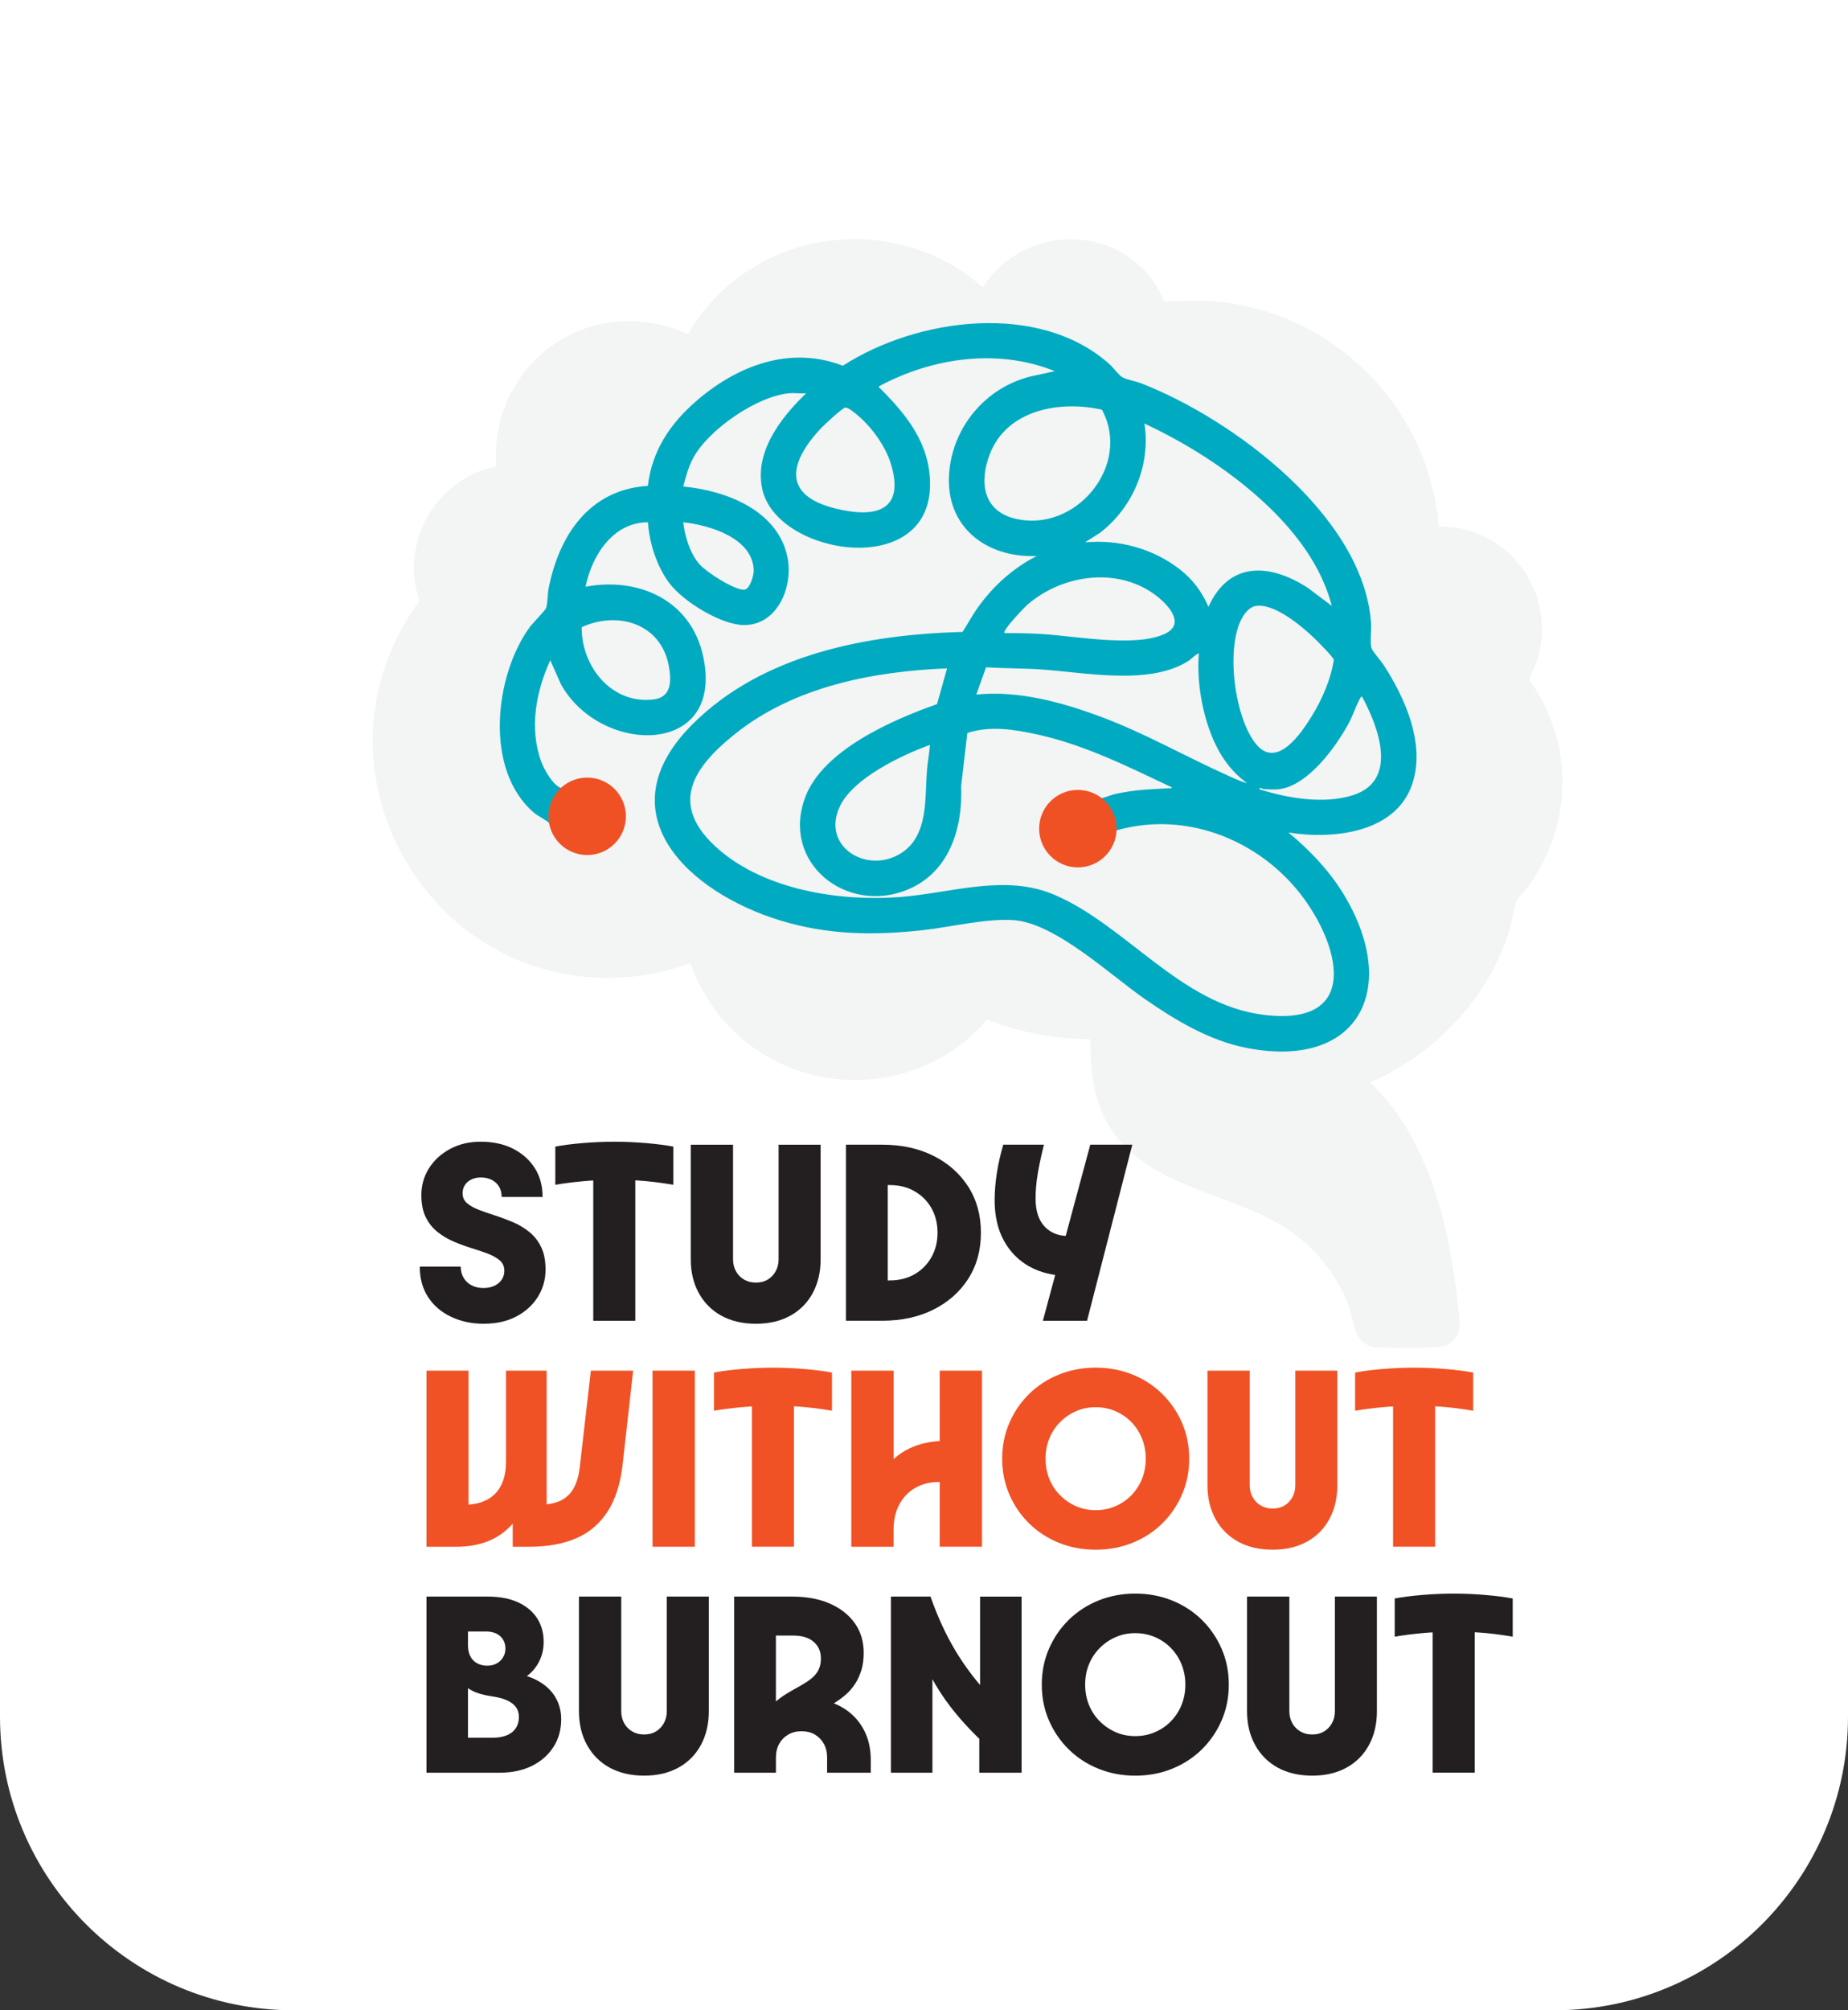
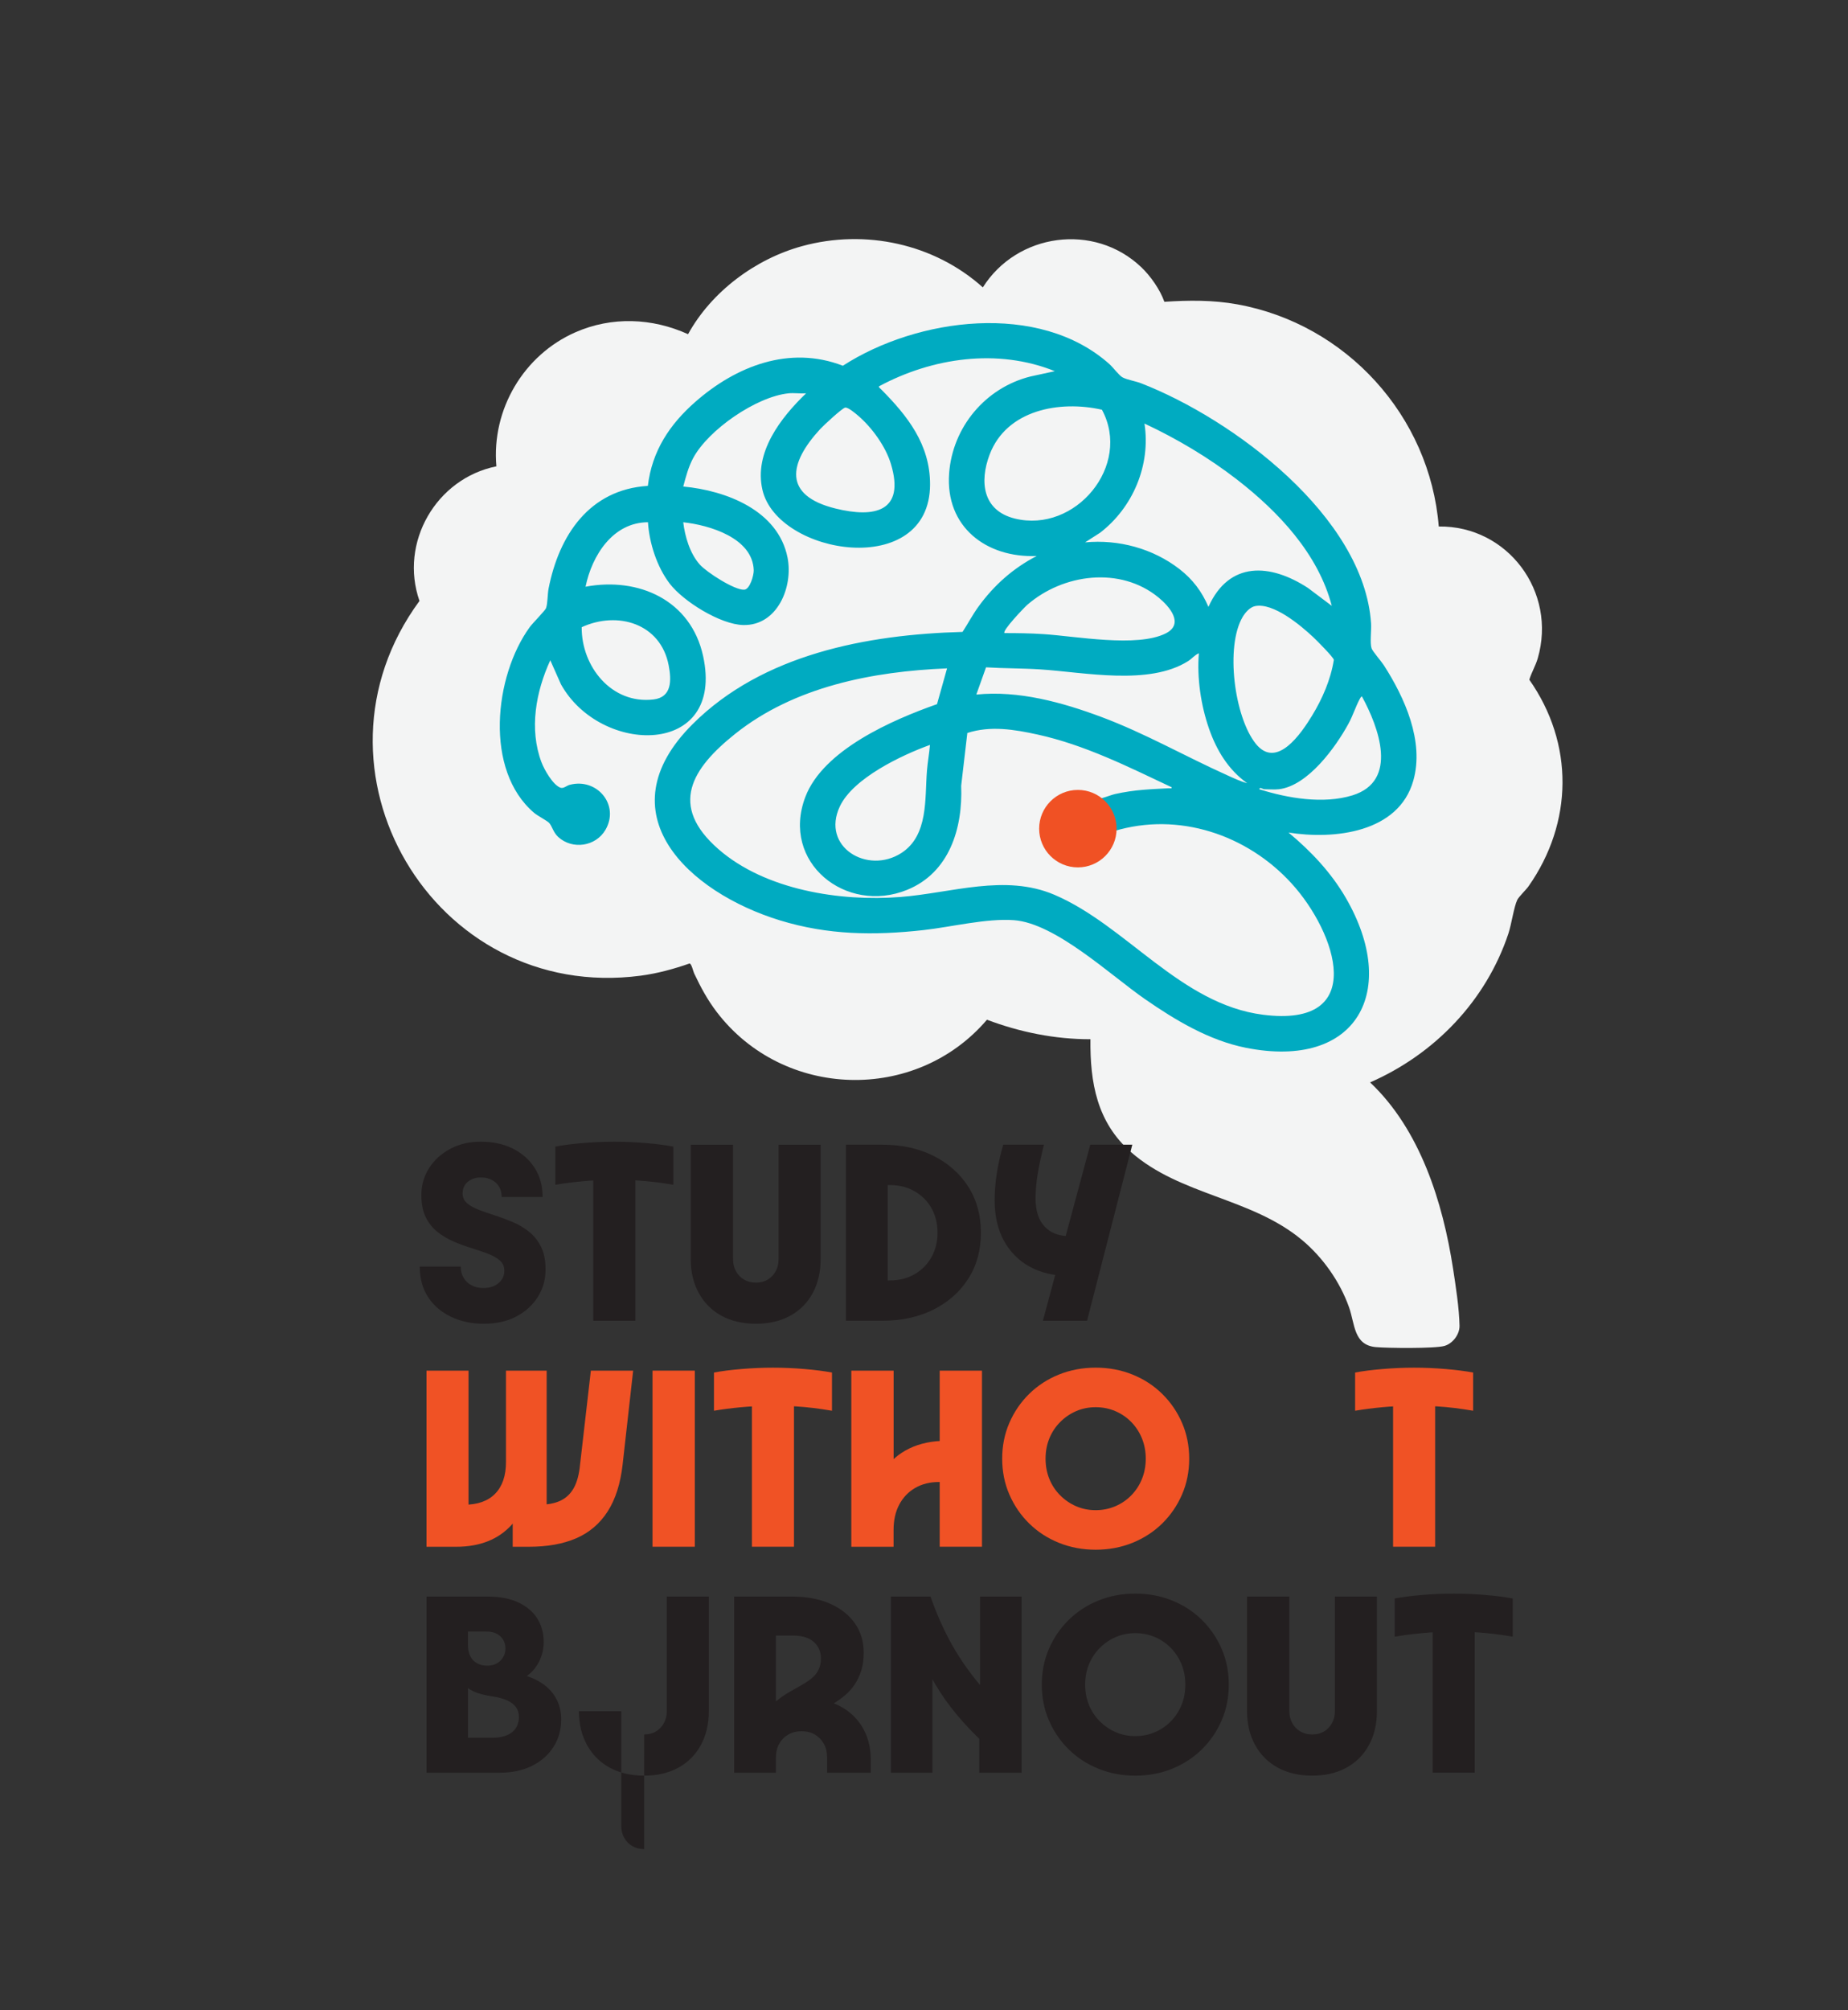
<svg xmlns="http://www.w3.org/2000/svg" id="Layer_1" data-name="Layer 1" viewBox="0 0 884.44 961.69">
  <rect x="0" y="0" width="884.44" height="961.69" fill="#333333" stroke="none" />
  <defs>
    <style>
      .cls-1 {
        fill: #231f20;
      }

      .cls-2 {
        fill: #f05225;
      }

      .cls-3 {
        fill: #fff;
      }

      .cls-4 {
        fill: #f3f4f4;
      }

      .cls-5 {
        fill: #00abc1;
      }

      .cls-6 {
        fill: #f05124;
      }
    </style>
  </defs>
-   <path class="cls-3" d="M0,0h884.44v821.24c0,77.52-62.93,140.45-140.45,140.45H140.45C62.93,961.69,0,898.75,0,821.24V0h0Z" />
  <g>
    <path class="cls-4" d="M546.08,127.7c4.53,4.29,9.11,10.8,11.18,16.68,11.71-.78,23.28-.88,34.86,1.21,52.15,9.4,92.23,53.38,96.46,106.28,33-.42,56.64,31.27,47.37,63.09-1.04,3.57-2.97,6.68-4.03,10.21,21.47,30.58,21,68.35-.37,98.82-1.24,1.76-4.67,4.99-5.41,6.54-1.61,3.4-2.77,11.73-4.25,16.15-10.72,32.12-35.31,57.65-66.17,71.13,23.95,22.61,34.79,57.24,39.71,89.13,1.27,8.24,2.95,19.1,3.09,27.3.07,4.18-3.3,8.54-7.26,9.65-4.64,1.3-27.17,1.06-32.83.55-10.63-.97-9.96-11.07-12.79-19.05-4.35-12.27-12.56-23.9-22.53-32.2-24.33-20.28-58.11-21.23-81.84-42.04-16.25-14.26-19.62-33.14-19.39-53.99-16.96.03-33.74-3.37-49.53-9.33-34.09,39.9-97.39,38.07-129.29-3.65-4.47-5.84-7.71-11.88-10.84-18.51-.52-1.1-1.18-4.52-2.2-4.75-7.6,2.65-15.4,4.78-23.4,5.84-99.41,13.1-164.88-99.03-105.86-179.28-9.75-27.93,8-58.6,36.81-64.39-2.39-27.11,12.98-53.23,37.84-64.14,17.4-7.63,36.7-6.87,53.89.92,11.21-20.35,32.24-36.03,54.65-42.14,30.18-8.23,63.13-1.15,86.43,19.75,16.36-25.94,53.21-31.06,75.7-9.77Z" />
    <g>
      <path class="cls-5" d="M377.36,188.17c-15.36,1.56-38.38,17.43-45.63,31-2.27,4.25-3.5,8.95-4.73,13.58,20.49,1.92,45.37,11.37,49.9,33.94,2.81,14.02-4.83,32.72-21.21,32.32-10.92-.27-28.61-11.26-35.17-19.81-6.09-7.94-9.8-19.44-10.4-29.36-16.84.05-26.83,15.96-29.88,30.84,25.47-4.76,50.42,6.46,56.26,33.15,10.61,48.47-49.08,47.61-68.02,13.55l-5.11-11.51c-6.9,14.99-10.21,32.9-4.22,48.79,1.33,3.53,5.44,10.81,9.07,12.17,1.46.55,2.91-.96,4.39-1.36,13.02-3.52,24.1,9.55,17.17,21.5-4.61,7.95-15.73,9.67-22.57,3.48-2.4-2.17-2.92-5.09-4.35-6.73-.96-1.09-5.45-3.35-7.21-4.84-24.01-20.34-19.11-65.48-2.12-88.87,1.32-1.82,7.42-7.97,7.8-9.07.82-2.37.69-6.65,1.22-9.38,4.98-25.47,19.5-47.37,47.51-49.12,1.99-16.67,10.41-29.39,22.71-40.18,19.51-17.12,45.06-27.17,70.62-17.29,35.49-22.93,93.94-30.86,127.59-.77,1.77,1.59,4.66,5.5,6.31,6.36,2.21,1.15,6.17,1.77,8.78,2.78,44,17.04,106.74,63.78,110.12,114.95.21,3.23-.62,9.12.22,11.83.43,1.4,4.71,6.29,5.87,8.1,10.01,15.53,19.44,36.45,14.13,55.21-7.08,25.01-37.95,28.31-59.74,24.85,10.7,8.87,20.35,19.08,27.38,31.17,25.75,44.29,5.74,82.41-47.72,71.81-17.66-3.5-33.86-13.24-48.45-23.36-16.53-11.47-42.68-36.18-62.56-37.69-13.11-.99-30.07,3.27-43.43,4.75-23.66,2.63-45.62,2.36-68.51-4.63-43.9-13.4-84.67-51.3-41.88-93.93,33.56-33.43,83.34-42.84,129.17-44.1,2.61-4,4.82-8.25,7.64-12.12,7.43-10.22,16.6-18.39,27.86-24.19-24.12.99-43.8-13.92-41.93-39.51,1.63-22.2,17.42-40.99,38.93-46.37l11.67-2.54c-27.34-11.03-58.66-6.47-84.11,7.22-.34.47.6,1.1.96,1.46,12.59,12.66,23.47,26.34,23.43,45.53-.09,45.6-72.98,33.93-80.22,2.57-4.15-17.97,8.81-34.57,20.89-46.19-2.72.2-5.76-.27-8.43,0ZM527.38,196.01c-20.2-4.59-45.63.03-53.75,21.44-4.97,13.1-3.26,26.83,12.04,30.62,28.96,7.17,56.13-25.32,41.71-52.06ZM404.47,195c-1.49.31-10.42,8.61-11.94,10.27-15.07,16.35-17.9,31.77,7.33,38,18.7,4.62,33.38,1.53,26.55-21.25-2.54-8.47-9.12-17.53-15.8-23.23-1.18-1.01-4.77-4.07-6.13-3.79ZM637.39,289.85c-6.47-24.87-25.55-45.08-45.36-60.43-13.61-10.54-28.71-19.5-44.29-26.8,3.04,19.85-5.47,40.11-21.25,52.24l-7.19,4.61c16.03-1.52,32.51,2.92,45.26,12.83,6.28,4.88,10.66,10.7,13.79,18.02,9.91-22.02,29.57-20.82,47.62-9.06l11.42,8.58ZM326.99,249.86c.85,6.93,3.21,14.94,7.94,20.24,3.24,3.63,16.59,12.27,21.24,12.01,2.75-.16,4.64-6.99,4.56-9.34-.52-15.46-21.24-21.58-33.75-22.92ZM480.75,302.86c6.17,0,12.4.09,18.55.49,15.62,1,44.8,6.5,58.52-.29,9.14-4.53,1.92-12.91-3.38-17.25-18.29-14.99-45.7-11.35-62.84,3.58-1.27,1.1-12.1,12.37-10.86,13.48ZM600.63,289.97c-2.48.52-4.68,3.1-5.91,5.17-8.36,14.19-3.97,47.95,6.32,60.7,10.01,12.39,21.73-5.02,26.91-13.49,4.95-8.1,8.92-17.26,10.42-26.68-.17-1.26-8.35-9.45-9.88-10.88-6.06-5.68-19.14-16.64-27.86-14.82ZM278.39,300.05c-.13,18.82,14.29,36.92,34.33,34.57,8.9-1.04,8.67-9.22,7.3-16.35-3.85-20.03-24.46-26.13-41.63-18.22ZM573.77,312.51c-1.99.84-3.23,2.54-5.15,3.76-18.74,11.85-49.67,5.32-70.76,3.96-8.63-.56-17.32-.45-25.95-.99l-4.65,13.03c20.22-2.05,41.09,3.71,59.88,10.73,20.83,7.78,39.83,18.71,59.96,27.76,3.15,1.42,6.48,3.03,9.81,3.92-9.08-6.45-14.72-15.83-18.33-26.24-3.86-11.16-5.77-24.16-4.81-35.92ZM453.27,319.74c-35.61,1.46-73.06,8.7-101.44,31.34-20.74,16.55-31.93,34.28-7.98,55.16,22.42,19.55,58.19,25.12,87,22.88,24.61-1.91,50.08-11.19,73.83-1.04,34.38,14.69,60.29,52.32,99.76,57.36,50.69,6.48,35.18-39.26,13.68-62.83-21.24-23.29-54.06-34.36-84.84-25.04-2.51,10.96-14.76,17.15-24.11,9.64-10.97-8.8-4.74-26.09,8.93-26.31,2.44-.04,5.09,1.49,6.68,1.46,2.1-.05,6.6-2,9.06-2.54,9.19-2.03,16.45-2.24,25.71-2.73.54-.03,1.32.32,1.19-.48-20.77-9.79-41.56-20.26-64.19-25.22-11.1-2.43-22.5-4.33-33.59-.74l-2.95,25.24c.82,20.36-5.64,41.57-25.86,49.8-29.23,11.9-60.57-13.12-48.74-44.39,8.55-22.59,41.84-36.98,63.04-44.44l4.81-17.12ZM612.09,377.56c-2.12.25-4.99,0-7.23,0-.28,0-2.07-1.28-2.17,0,13.57,4.32,30.7,7.22,44.6,2.92,22.23-6.88,12.49-32.68,4.55-47.25-.31-.24-.88.79-1.05,1.11-1.94,3.58-3.35,8.09-5.44,11.91-6.19,11.34-19.44,29.67-33.27,31.31ZM445.08,356.36c-13.51,4.87-36.74,15.88-43.13,29.4-9.15,19.37,13.27,32.81,29.5,22.27,12.95-8.41,11.11-26,12.19-39.38.33-4.09,1.09-8.2,1.44-12.29Z" />
-       <circle class="cls-6" cx="281.03" cy="390.52" r="18.53" />
      <circle class="cls-6" cx="515.86" cy="396.42" r="18.53" />
    </g>
  </g>
  <g>
    <path class="cls-1" d="M231.58,633.27c-5.85,0-11.11-1.12-15.79-3.37-4.69-2.25-8.34-5.4-10.96-9.46-2.62-4.06-3.93-8.9-3.93-14.51h19.6c0,1.99.45,3.76,1.35,5.31.9,1.55,2.17,2.77,3.8,3.63,1.63.86,3.52,1.3,5.67,1.3,3.01,0,5.43-.78,7.28-2.33,1.85-1.55,2.77-3.54,2.77-5.96,0-1.99-.71-3.61-2.13-4.86-1.42-1.25-3.31-2.33-5.67-3.24-2.37-.91-4.96-1.79-7.8-2.66-2.84-.86-5.67-1.9-8.51-3.11-2.84-1.21-5.44-2.74-7.8-4.6-2.37-1.86-4.25-4.21-5.67-7.06s-2.13-6.39-2.13-10.63c0-4.67,1.2-8.92,3.61-12.77,2.41-3.84,5.76-6.93,10.06-9.27,4.3-2.33,9.2-3.5,14.7-3.5,5.93,0,11.11,1.12,15.54,3.37,4.43,2.25,7.89,5.34,10.38,9.27,2.49,3.93,3.74,8.53,3.74,13.8h-19.6c0-2.85-.92-5.12-2.77-6.8-1.85-1.68-4.28-2.53-7.29-2.53-1.63,0-3.12.32-4.45.97-1.33.65-2.37,1.54-3.09,2.66-.73,1.12-1.1,2.42-1.1,3.89,0,1.99.71,3.59,2.13,4.79,1.42,1.21,3.31,2.27,5.67,3.18,2.36.91,4.96,1.81,7.8,2.72,2.84.91,5.67,1.97,8.51,3.17,2.84,1.21,5.44,2.77,7.8,4.67,2.36,1.9,4.25,4.3,5.67,7.19,1.42,2.9,2.13,6.5,2.13,10.82,0,4.84-1.25,9.22-3.74,13.15-2.49,3.93-5.93,7.04-10.31,9.33s-9.54,3.43-15.47,3.43Z" />
    <path class="cls-1" d="M283.93,631.85v-74.26l8.77,6.87c-4.73,0-9.37.22-13.92.65-4.56.43-8.9.99-13.02,1.68v-18.27c3.61-.69,7.97-1.25,13.09-1.68,5.11-.43,10.16-.65,15.15-.65s10.12.22,15.15.65c5.03.43,9.39.99,13.09,1.68v18.27c-3.09-.52-6.04-.95-8.83-1.3-2.79-.34-5.63-.6-8.51-.78-2.88-.17-6.08-.26-9.61-.26l8.77-6.87v74.26h-20.11Z" />
    <path class="cls-1" d="M361.8,613.58c2.15,0,4.02-.47,5.61-1.43,1.59-.95,2.86-2.27,3.8-3.95.95-1.68,1.42-3.61,1.42-5.77v-54.82h20.11v54.82c0,6.14-1.27,11.54-3.8,16.2-2.54,4.67-6.12,8.27-10.77,10.82-4.64,2.55-10.1,3.82-16.38,3.82s-11.86-1.28-16.5-3.82c-4.64-2.55-8.25-6.16-10.83-10.82-2.58-4.67-3.87-10.06-3.87-16.2v-54.82h20.24v54.82c0,2.16.47,4.08,1.42,5.77.95,1.68,2.23,3,3.87,3.95,1.63.95,3.52,1.43,5.67,1.43Z" />
    <path class="cls-1" d="M404.86,631.85v-84.24h17.41c9.2,0,17.34,1.77,24.43,5.31,7.09,3.54,12.66,8.47,16.7,14.77,4.04,6.31,6.06,13.65,6.06,22.03s-2.02,15.73-6.06,22.03c-4.04,6.31-9.61,11.23-16.7,14.77-7.09,3.54-15.24,5.31-24.43,5.31h-17.41ZM424.85,618.24l-4.51-5.7h5.54c4.47,0,8.42-.99,11.86-2.98,3.44-1.99,6.12-4.71,8.06-8.17,1.93-3.46,2.9-7.34,2.9-11.66s-.97-8.32-2.9-11.73c-1.93-3.41-4.62-6.11-8.06-8.1-3.44-1.99-7.39-2.98-11.86-2.98h-5.54l4.51-5.7v57.02Z" />
    <path class="cls-1" d="M476.03,574.05c0-3.97.34-8.21,1.03-12.7.69-4.49,1.72-9.07,3.09-13.74h19.47c-1.38,5.53-2.38,10.28-3.03,14.26-.64,3.97-.97,7.82-.97,11.53,0,5.79,1.42,10.22,4.25,13.28,2.84,3.07,6.62,4.6,11.35,4.6h2.84v19.05h-2.84c-6.96,0-13.09-1.45-18.37-4.34-5.29-2.89-9.41-7.04-12.38-12.44-2.97-5.4-4.45-11.9-4.45-19.5ZM499.11,631.85l22.69-84.24h20.11l-21.66,84.24h-21.14Z" />
    <path class="cls-2" d="M204.12,739.94v-84.24h20.11v66.36l-2.19-2.2c6.53,0,11.52-1.77,14.96-5.31,3.44-3.54,5.16-8.6,5.16-15.16v-43.68h19.47v66.36l-4-2.2c4.3,0,7.82-.65,10.57-1.94,2.75-1.3,4.9-3.35,6.45-6.16,1.55-2.81,2.53-6.54,2.97-11.21l5.16-44.84h20.24l-5.03,44.84c-1.03,9.16-3.42,16.65-7.16,22.49-3.74,5.83-8.75,10.11-15.02,12.83-6.27,2.72-13.84,4.08-22.69,4.08h-7.74v-20.48l9.03-19.18c0,12.44-3.18,22.16-9.54,29.16-6.36,7-15.21,10.5-26.56,10.5h-14.18Z" />
    <path class="cls-2" d="M332.53,739.94h-20.24v-84.24h20.24v84.24Z" />
    <path class="cls-2" d="M359.87,739.94v-74.26l8.77,6.87c-4.73,0-9.37.22-13.92.65-4.56.43-8.9.99-13.02,1.68v-18.27c3.61-.69,7.97-1.25,13.09-1.68,5.11-.43,10.16-.65,15.15-.65s10.12.22,15.15.65c5.03.43,9.39.99,13.09,1.68v18.27c-3.09-.52-6.04-.95-8.83-1.3-2.79-.34-5.63-.6-8.51-.78-2.88-.17-6.08-.26-9.61-.26l8.77-6.87v74.26h-20.11Z" />
    <path class="cls-2" d="M407.44,739.94v-84.24h20.24v62.47l-9.93,1.69c.43-6.22,2.17-11.64,5.22-16.27,3.05-4.62,7.11-8.16,12.18-10.63,5.07-2.46,10.96-3.69,17.66-3.69h6.32v19.7h-9.67c-4.38,0-8.21.95-11.48,2.85-3.27,1.9-5.8,4.56-7.61,7.97-1.81,3.41-2.71,7.45-2.71,12.12v8.04h-20.24ZM469.97,739.94h-20.24v-84.24h20.24v84.24Z" />
    <path class="cls-2" d="M479.64,697.82c0-6.13,1.14-11.84,3.42-17.11,2.28-5.27,5.44-9.89,9.48-13.87,4.04-3.97,8.79-7.06,14.25-9.27,5.46-2.2,11.32-3.3,17.6-3.3s12.14,1.1,17.6,3.3c5.46,2.2,10.21,5.29,14.25,9.27,4.04,3.97,7.2,8.6,9.48,13.87,2.28,5.27,3.42,10.97,3.42,17.11s-1.14,11.84-3.42,17.11c-2.28,5.27-5.44,9.89-9.48,13.87-4.04,3.97-8.79,7.06-14.25,9.27-5.46,2.2-11.33,3.3-17.6,3.3s-12.14-1.1-17.6-3.3c-5.46-2.2-10.21-5.29-14.25-9.27-4.04-3.97-7.2-8.6-9.48-13.87-2.28-5.27-3.42-10.97-3.42-17.11ZM500.4,697.82c0,3.46.6,6.67,1.8,9.66,1.2,2.98,2.92,5.59,5.16,7.84,2.23,2.25,4.79,4,7.67,5.25,2.88,1.25,6,1.88,9.35,1.88s6.49-.63,9.41-1.88c2.92-1.25,5.48-3,7.67-5.25,2.19-2.25,3.89-4.86,5.09-7.84,1.2-2.98,1.8-6.2,1.8-9.66s-.6-6.67-1.8-9.66c-1.21-2.98-2.9-5.59-5.09-7.84-2.19-2.25-4.75-4-7.67-5.25-2.92-1.25-6.06-1.88-9.41-1.88s-6.47.63-9.35,1.88c-2.88,1.25-5.44,3-7.67,5.25-2.24,2.25-3.95,4.86-5.16,7.84-1.21,2.98-1.8,6.2-1.8,9.66Z" />
-     <path class="cls-2" d="M609.09,721.67c2.15,0,4.02-.47,5.61-1.43,1.59-.95,2.86-2.27,3.8-3.95.95-1.68,1.42-3.61,1.42-5.77v-54.82h20.11v54.82c0,6.14-1.27,11.54-3.8,16.2-2.54,4.67-6.12,8.27-10.77,10.82-4.64,2.55-10.1,3.82-16.38,3.82s-11.86-1.28-16.5-3.82c-4.64-2.55-8.25-6.16-10.83-10.82-2.58-4.67-3.87-10.06-3.87-16.2v-54.82h20.24v54.82c0,2.16.47,4.08,1.42,5.77.95,1.68,2.23,3,3.87,3.95,1.63.95,3.52,1.43,5.67,1.43Z" />
    <path class="cls-2" d="M666.72,739.94v-74.26l8.77,6.87c-4.73,0-9.37.22-13.92.65-4.56.43-8.9.99-13.02,1.68v-18.27c3.61-.69,7.97-1.25,13.09-1.68,5.11-.43,10.16-.65,15.15-.65s10.12.22,15.15.65c5.03.43,9.39.99,13.09,1.68v18.27c-3.09-.52-6.04-.95-8.83-1.3-2.79-.34-5.63-.6-8.51-.78-2.88-.17-6.08-.26-9.61-.26l8.77-6.87v74.26h-20.11Z" />
    <path class="cls-1" d="M204.12,848.03v-84.24h29.27c5.76,0,10.64.93,14.63,2.79,4,1.86,7.03,4.41,9.09,7.65,2.06,3.24,3.09,6.98,3.09,11.21s-1.1,7.93-3.29,11.34c-2.19,3.41-5.44,6.03-9.73,7.84l-.39-4.15c4.64.86,8.57,2.29,11.8,4.28,3.22,1.99,5.69,4.49,7.41,7.52,1.72,3.03,2.58,6.44,2.58,10.24,0,5.01-1.25,9.44-3.74,13.28-2.49,3.85-5.93,6.85-10.31,9.01-4.38,2.16-9.5,3.24-15.34,3.24h-35.07ZM223.97,780.51v6.48c0,2.07.37,3.85,1.1,5.31.73,1.47,1.81,2.59,3.22,3.37,1.42.78,3.03,1.17,4.83,1.17,2.66,0,4.79-.8,6.38-2.4,1.59-1.6,2.39-3.52,2.39-5.77,0-2.42-.82-4.38-2.45-5.9-1.63-1.51-3.91-2.27-6.83-2.27h-8.64ZM223.97,831.31h12.64c2.41-.08,4.49-.52,6.25-1.3,1.76-.78,3.11-1.9,4.06-3.37.94-1.47,1.42-3.2,1.42-5.18s-.47-3.5-1.42-4.79c-.95-1.3-2.37-2.38-4.25-3.24-1.89-.86-4.34-1.51-7.35-1.94-2.32-.34-4.43-.82-6.32-1.43-1.89-.6-3.57-1.42-5.03-2.46v23.72Z" />
-     <path class="cls-1" d="M308.29,829.76c2.15,0,4.02-.47,5.61-1.43,1.59-.95,2.86-2.27,3.8-3.95.95-1.68,1.42-3.61,1.42-5.77v-54.82h20.11v54.82c0,6.14-1.27,11.54-3.8,16.2-2.54,4.67-6.12,8.27-10.77,10.82-4.64,2.55-10.1,3.82-16.38,3.82s-11.86-1.28-16.5-3.82c-4.64-2.55-8.25-6.16-10.83-10.82-2.58-4.67-3.87-10.06-3.87-16.2v-54.82h20.24v54.82c0,2.16.47,4.08,1.42,5.77.95,1.68,2.23,3,3.87,3.95,1.63.95,3.52,1.43,5.67,1.43Z" />
+     <path class="cls-1" d="M308.29,829.76c2.15,0,4.02-.47,5.61-1.43,1.59-.95,2.86-2.27,3.8-3.95.95-1.68,1.42-3.61,1.42-5.77v-54.82h20.11v54.82c0,6.14-1.27,11.54-3.8,16.2-2.54,4.67-6.12,8.27-10.77,10.82-4.64,2.55-10.1,3.82-16.38,3.82s-11.86-1.28-16.5-3.82c-4.64-2.55-8.25-6.16-10.83-10.82-2.58-4.67-3.87-10.06-3.87-16.2h20.24v54.82c0,2.16.47,4.08,1.42,5.77.95,1.68,2.23,3,3.87,3.95,1.63.95,3.52,1.43,5.67,1.43Z" />
    <path class="cls-1" d="M351.36,848.03v-84.24h27.72c6.96,0,13,1.12,18.11,3.37,5.11,2.25,9.09,5.38,11.93,9.4,2.84,4.02,4.25,8.75,4.25,14.19,0,3.11-.39,5.9-1.16,8.36-.77,2.46-1.8,4.67-3.09,6.61-1.29,1.94-2.79,3.65-4.51,5.12-1.72,1.47-3.57,2.81-5.54,4.02,3.69,1.47,6.85,3.5,9.48,6.09,2.62,2.59,4.64,5.64,6.06,9.14,1.42,3.5,2.13,7.45,2.13,11.86v6.09h-20.89v-7.13c0-2.59-.52-4.82-1.55-6.67-1.03-1.86-2.45-3.33-4.25-4.41-1.8-1.08-3.96-1.62-6.45-1.62s-4.54.54-6.38,1.62c-1.85,1.08-3.29,2.55-4.32,4.41-1.03,1.86-1.55,4.08-1.55,6.67v7.13h-19.98ZM371.34,782.45v31.49c1.55-1.3,3.11-2.44,4.71-3.43,1.59-.99,3.18-1.92,4.77-2.79,1.59-.86,3.11-1.75,4.58-2.66,1.46-.91,2.75-1.88,3.87-2.92,1.12-1.04,2-2.27,2.64-3.69s.97-3.09.97-4.99c0-3.37-1.16-6.05-3.48-8.04-2.32-1.99-5.59-2.98-9.8-2.98h-8.25Z" />
    <path class="cls-1" d="M426.39,848.03v-84.24h18.95c3.35,9.59,7.35,18.25,11.99,25.99,4.64,7.73,10.31,15.14,17.02,22.23l-5.29.91v-49.12h19.86v84.24h-20.24v-22.29l2.32,8.29c-4.81-4.49-9.15-9.05-13.02-13.67-3.87-4.62-7.29-9.44-10.25-14.45-2.96-5.01-5.52-10.24-7.67-15.68l6.19.91v56.89h-19.86Z" />
    <path class="cls-1" d="M498.59,805.91c0-6.13,1.14-11.84,3.42-17.11,2.28-5.27,5.44-9.89,9.48-13.87,4.04-3.97,8.79-7.06,14.25-9.27,5.46-2.2,11.32-3.3,17.6-3.3s12.14,1.1,17.6,3.3c5.46,2.2,10.21,5.29,14.25,9.27,4.04,3.97,7.2,8.6,9.48,13.87,2.28,5.27,3.42,10.97,3.42,17.11s-1.14,11.84-3.42,17.11c-2.28,5.27-5.44,9.89-9.48,13.87-4.04,3.97-8.79,7.06-14.25,9.27-5.46,2.2-11.33,3.3-17.6,3.3s-12.14-1.1-17.6-3.3c-5.46-2.2-10.21-5.29-14.25-9.27-4.04-3.97-7.2-8.6-9.48-13.87-2.28-5.27-3.42-10.97-3.42-17.11ZM519.35,805.91c0,3.46.6,6.67,1.8,9.66,1.2,2.98,2.92,5.59,5.16,7.84,2.23,2.25,4.79,4,7.67,5.25,2.88,1.25,6,1.88,9.35,1.88s6.49-.63,9.41-1.88c2.92-1.25,5.48-3,7.67-5.25,2.19-2.25,3.89-4.86,5.09-7.84,1.2-2.98,1.8-6.2,1.8-9.66s-.6-6.67-1.8-9.66c-1.21-2.98-2.9-5.59-5.09-7.84-2.19-2.25-4.75-4-7.67-5.25-2.92-1.25-6.06-1.88-9.41-1.88s-6.47.63-9.35,1.88c-2.88,1.25-5.44,3-7.67,5.25-2.24,2.25-3.95,4.86-5.16,7.84-1.21,2.98-1.8,6.2-1.8,9.66Z" />
    <path class="cls-1" d="M628.04,829.76c2.15,0,4.02-.47,5.61-1.43,1.59-.95,2.86-2.27,3.8-3.95.95-1.68,1.42-3.61,1.42-5.77v-54.82h20.11v54.82c0,6.14-1.27,11.54-3.8,16.2-2.54,4.67-6.12,8.27-10.77,10.82-4.64,2.55-10.1,3.82-16.38,3.82s-11.86-1.28-16.5-3.82c-4.64-2.55-8.25-6.16-10.83-10.82-2.58-4.67-3.87-10.06-3.87-16.2v-54.82h20.24v54.82c0,2.16.47,4.08,1.42,5.77.95,1.68,2.23,3,3.87,3.95,1.63.95,3.52,1.43,5.67,1.43Z" />
    <path class="cls-1" d="M685.67,848.03v-74.26l8.77,6.87c-4.73,0-9.37.22-13.92.65-4.56.43-8.9.99-13.02,1.68v-18.27c3.61-.69,7.97-1.25,13.09-1.68,5.11-.43,10.16-.65,15.15-.65s10.12.22,15.15.65c5.03.43,9.39.99,13.09,1.68v18.27c-3.09-.52-6.04-.95-8.83-1.3-2.79-.34-5.63-.6-8.51-.78-2.88-.17-6.08-.26-9.61-.26l8.77-6.87v74.26h-20.11Z" />
  </g>
</svg>